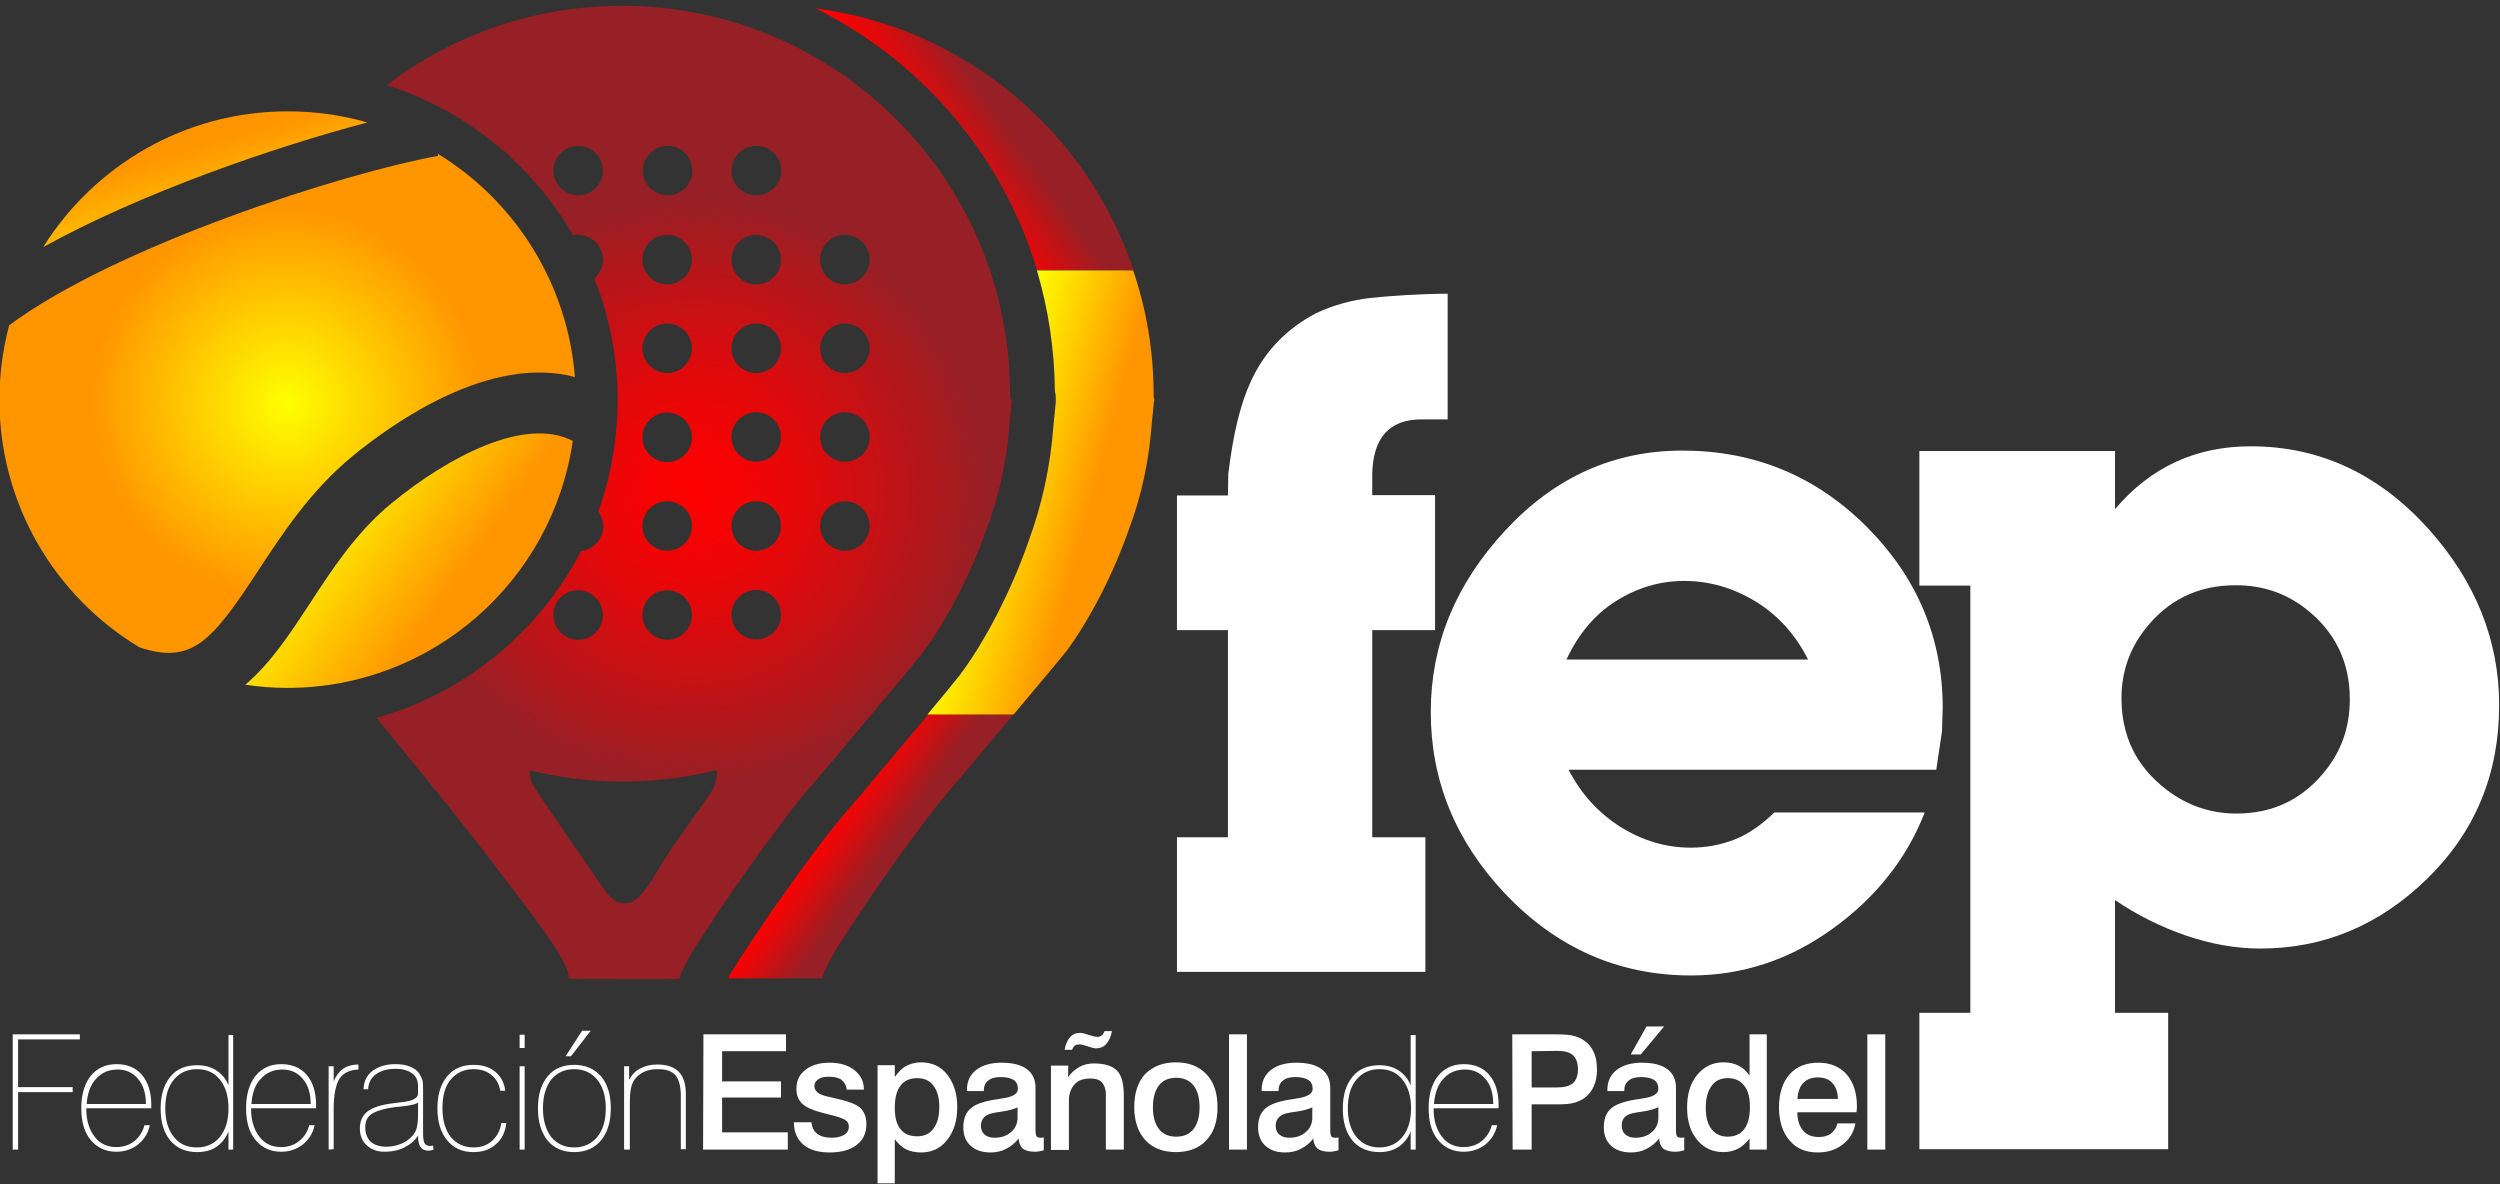
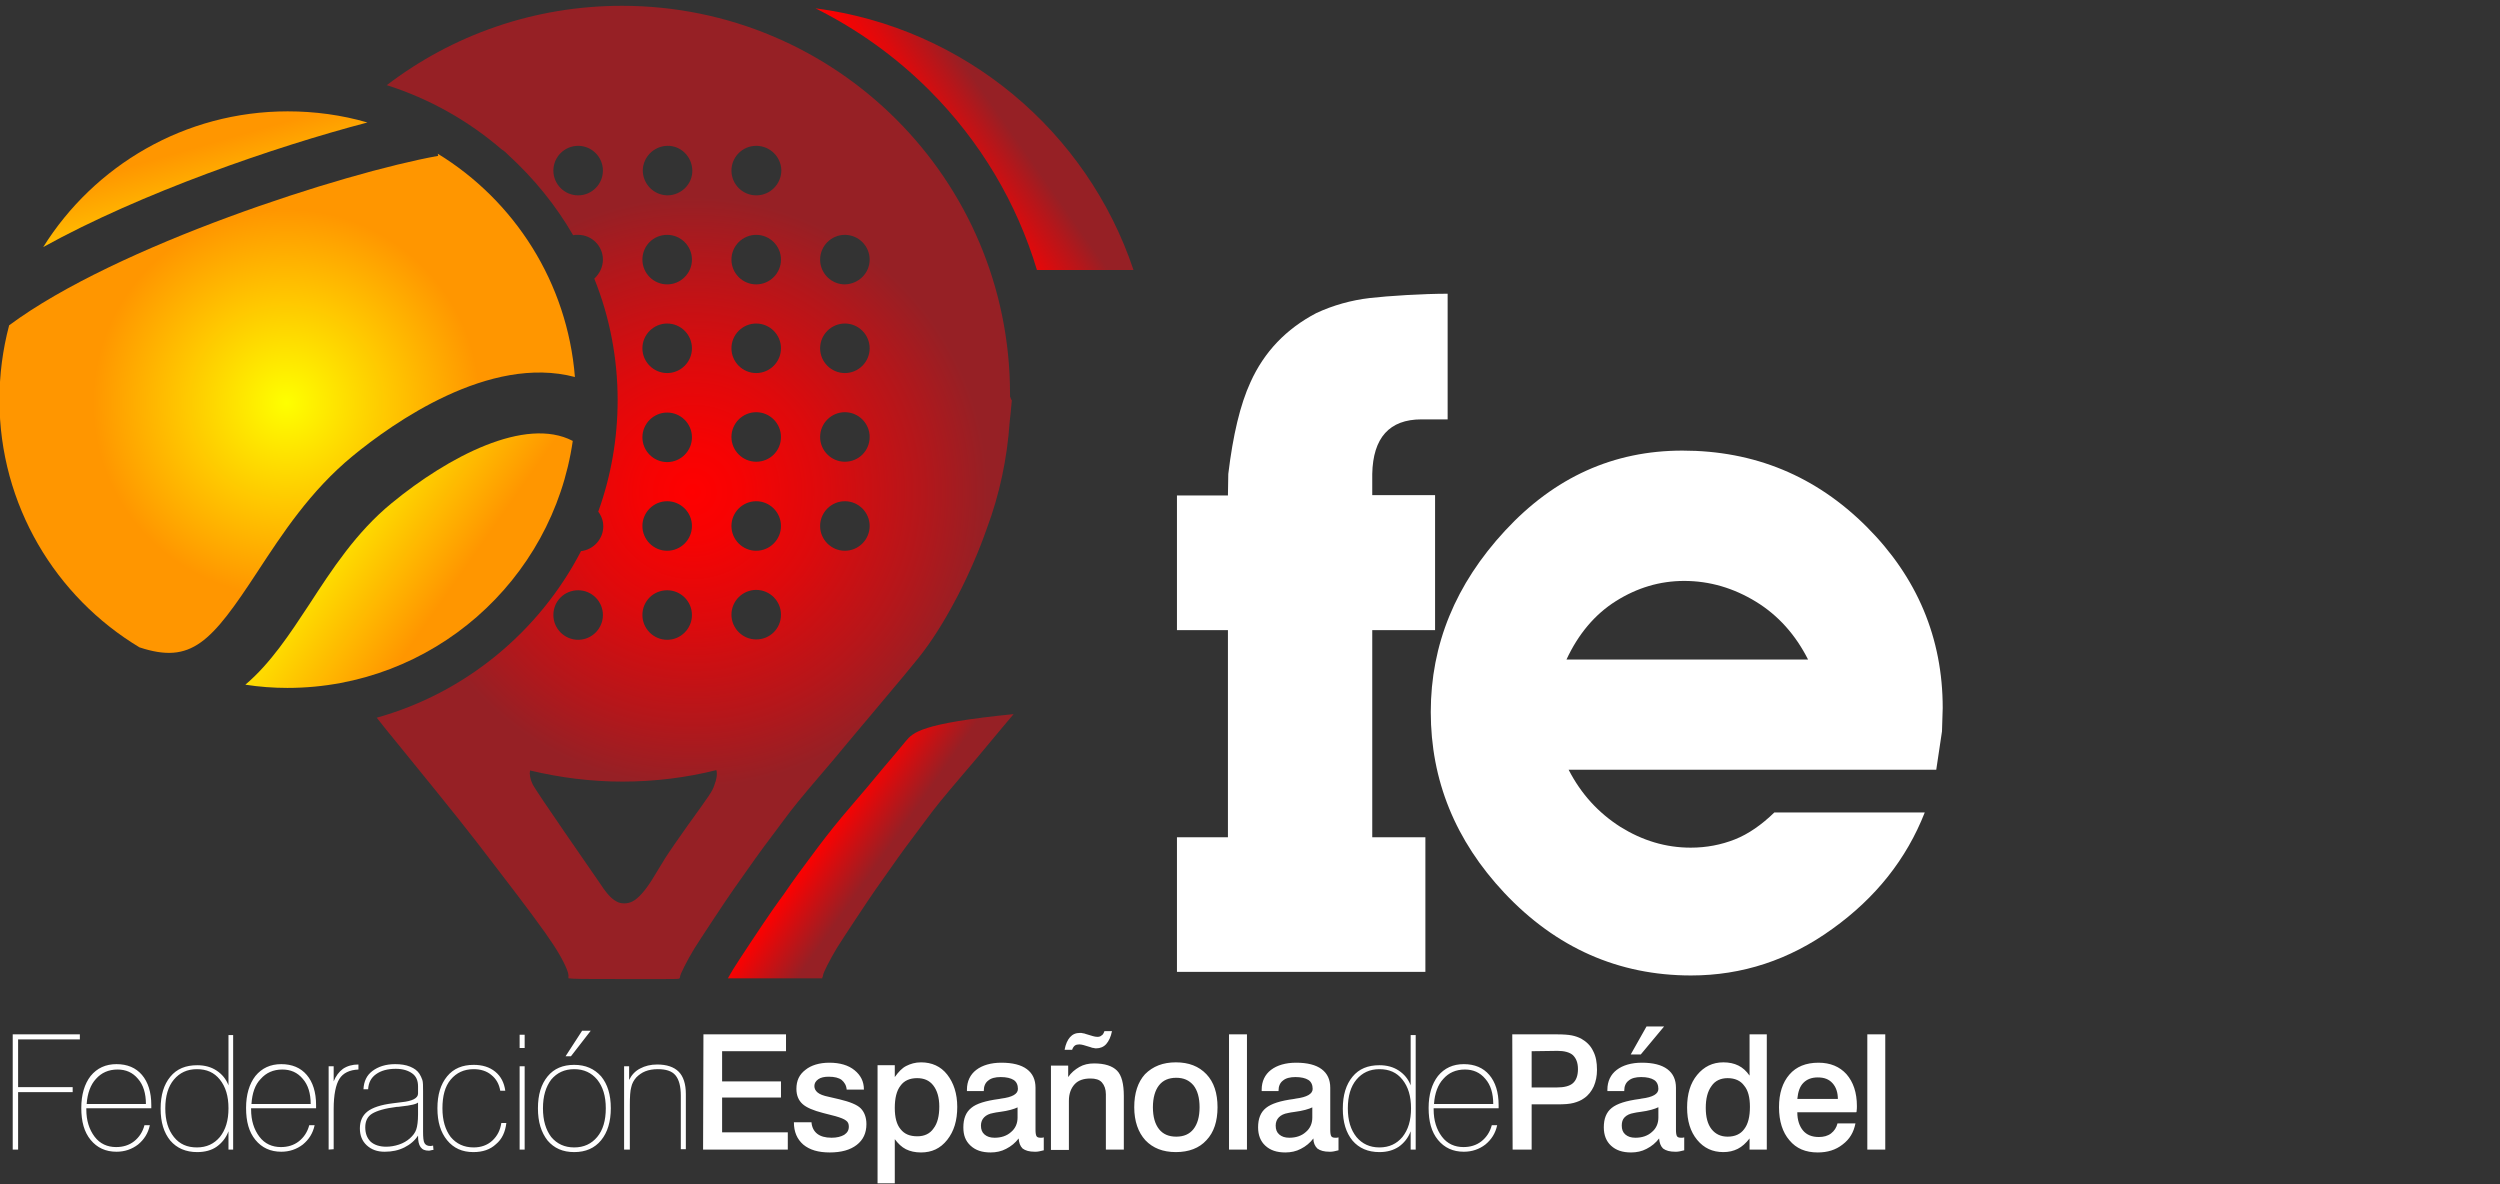
<svg xmlns="http://www.w3.org/2000/svg" id="Capa_1" x="0px" y="0px" width="500px" height="236.8px" viewBox="0 0 500 236.8" style="enable-background:new 0 0 500 236.8;" xml:space="preserve">
  <rect x="0" y="0" width="500" height="236.8" fill="#333333" stroke="none" />
  <style type="text/css"> .st0{fill:url(#SVGID_1_);} .st1{fill:url(#SVGID_2_);} .st2{fill:url(#SVGID_3_);} .st3{fill:#FFFFFF;} .st4{fill:url(#SVGID_4_);} .st5{fill:url(#SVGID_5_);} .st6{fill:url(#SVGID_6_);} .st7{fill:url(#SVGID_7_);} </style>
  <g transform="translate(-63.44 -89.163) scale(.718)">
    <linearGradient id="SVGID_1_" gradientUnits="userSpaceOnUse" x1="921.908" y1="-438.359" x2="941.328" y2="-451.958" gradientTransform="matrix(0.718 0 0 -0.718 -341.452 38.058)">
      <stop offset="0" style="stop-color:#FF0000" />
      <stop offset="1" style="stop-color:#962025" />
    </linearGradient>
-     <path class="st0" d="M340.6,330.7c-1.2,1.5-4,4.8-6.3,7.5c-4.1,4.9-4.7,5.7-8,9.5c-5.5,6.4-6.9,8.3-9.9,12.2 c-4.8,6.4-6.5,8.7-9.8,13.5l-1.1,1.5c-1.3,1.8-2.4,3.4-2.6,3.7c-1.7,2.4-9.4,14-10.4,15.7c-0.5,0.8-0.9,1.6-1.4,2.4h26.3 c0-0.1,0-0.1,0-0.2c0-0.1,0.2-0.3,0.2-0.6c0-0.6,1.8-4.2,3.9-7.7c1.3-2.1,9.2-14.1,11-16.6c0.3-0.4,1.9-2.7,3.6-5.1 c3.5-5,5.2-7.3,10.1-13.8c3.1-4.2,4.7-6.1,10.3-12.7c3.3-3.8,3.9-4.6,8-9.5c2.1-2.6,4.9-5.8,6.2-7.4h-23.7 C344.8,325.7,342.7,328.2,340.6,330.7L340.6,330.7z" />
+     <path class="st0" d="M340.6,330.7c-1.2,1.5-4,4.8-6.3,7.5c-4.1,4.9-4.7,5.7-8,9.5c-5.5,6.4-6.9,8.3-9.9,12.2 c-4.8,6.4-6.5,8.7-9.8,13.5l-1.1,1.5c-1.3,1.8-2.4,3.4-2.6,3.7c-1.7,2.4-9.4,14-10.4,15.7c-0.5,0.8-0.9,1.6-1.4,2.4h26.3 c0-0.1,0-0.1,0-0.2c0-0.1,0.2-0.3,0.2-0.6c0-0.6,1.8-4.2,3.9-7.7c1.3-2.1,9.2-14.1,11-16.6c0.3-0.4,1.9-2.7,3.6-5.1 c3.5-5,5.2-7.3,10.1-13.8c3.1-4.2,4.7-6.1,10.3-12.7c3.3-3.8,3.9-4.6,8-9.5c2.1-2.6,4.9-5.8,6.2-7.4C344.8,325.7,342.7,328.2,340.6,330.7L340.6,330.7z" />
    <linearGradient id="SVGID_2_" gradientUnits="userSpaceOnUse" x1="978.808" y1="-305.63" x2="1021.3" y2="-317.016" gradientTransform="matrix(0.718 0 0 -0.718 -341.452 38.058)">
      <stop offset="0" style="stop-color:#FEFF00" />
      <stop offset="1" style="stop-color:#FF9600" />
    </linearGradient>
-     <path class="st1" d="M409.7,234.8c0-0.2,0-0.5,0-0.7c0-12.1-2-23.7-5.7-34.6h-26.8c3.2,10.9,4.9,22.2,5,33.6 c0.3,1.2,0.3,2.4,0.2,3.6c-0.2,2-0.4,4-0.6,6c-0.8,11.2-3.2,22.2-7.1,32.7c-4.6,13.2-12.1,27.8-19.2,37.1c-1,1.3-4.7,5.8-8.8,10.7 h24c6-7.1,13.4-16,14.6-17.5c6.4-8.5,13.3-21.9,17.5-34c3.6-9.6,5.7-19.6,6.4-29.8c0.2-1.8,0.4-3.7,0.6-6 C410,235.6,409.9,235.3,409.7,234.8L409.7,234.8z" />
    <linearGradient id="SVGID_3_" gradientUnits="userSpaceOnUse" x1="958.755" y1="-186.175" x2="987.581" y2="-165.99" gradientTransform="matrix(0.718 0 0 -0.718 -341.452 38.058)">
      <stop offset="0" style="stop-color:#FF0000" />
      <stop offset="0.163" style="stop-color:#F60303" />
      <stop offset="0.429" style="stop-color:#DE0A0C" />
      <stop offset="0.762" style="stop-color:#B6161A" />
      <stop offset="1" style="stop-color:#962025" />
    </linearGradient>
    <path class="st2" d="M347.2,149.3c14.2,14.2,24.4,31.4,30,50.1h26.9c-12.9-38.6-47-67.5-88.6-72.9 C327.1,132.3,337.8,139.9,347.2,149.3z" />
    <path class="st3" d="M488.1,299.7h-17.5v57.7h14.8v37.5h-69.2v-37.5h14.2v-57.7h-14.2v-37.5h14.2c0-0.2,0.1-5.7,0.1-6 c1.3-10.8,3.3-19.3,6.2-25.6c3.8-8.4,9.9-14.8,18.3-19.2c4.7-2.2,9.8-3.6,14.9-4.2c5.2-0.6,14.8-1.2,21.7-1.2v35c0,0-4.9,0-5.4,0 h-1.9c-8.9,0-13.5,5.1-13.7,15.2v5.9h17.5L488.1,299.7L488.1,299.7z" />
    <path class="st3" d="M629.3,327.9l-1.6,10.7H525.3c3.5,6.8,8.3,12,14.4,15.9c6.1,3.8,12.6,5.8,19.6,5.8c4.4,0,8.5-0.8,12.3-2.3 c3.8-1.5,7.5-4.1,11-7.5h41.9c-5.1,13-13.7,23.8-25.7,32.4c-12,8.7-25.2,13-39.4,13c-20.2,0-37.6-7.7-52-23 c-13.7-14.6-20.5-31.4-20.5-50.4c0-18.8,6.9-35.6,20.7-50.5c13.8-14.9,30.2-22.3,49.4-22.3c20.1,0,37.2,7.1,51.3,21.2 c14.1,14.1,21.2,31,21.2,50.5L629.3,327.9L629.3,327.9z M592,307.9c-3.5-6.9-8.3-12.3-14.5-16.1c-6.2-3.8-12.9-5.8-20-5.8 c-6.8,0-13.1,1.9-19,5.6c-5.9,3.7-10.5,9.2-13.8,16.3L592,307.9L592,307.9z" />
-     <path class="st3" d="M784.5,320.6c0,19.2-6.7,35.3-20,48.3c-13.3,13-28.8,19.5-46.5,19.5c-6.8,0-13.6-1.2-20.7-3.6 c-7-2.4-13.6-5.7-19.8-9.9v31.4h14.8v38H623v-38h14.2v-119H623v-37.5h54.5V266c9.9-11.7,22.5-17.5,37.8-17.5 c19.2,0,35.7,7.7,49.5,23C777.9,286.1,784.5,302.5,784.5,320.6z M736.6,338.2c4.2-5.5,6.3-11.9,6.3-19.2c0-10.6-4.2-19.1-12.6-25.5 c-5.5-4.2-11.9-6.3-19.2-6.3c-10.6,0-19.1,4.2-25.5,12.6c-4.2,5.5-6.3,11.8-6.3,18.9c0,10.6,4.2,19.1,12.6,25.5 c5.8,4.4,12.3,6.6,19.4,6.6C721.8,350.8,730.2,346.6,736.6,338.2L736.6,338.2z" />
    <radialGradient id="SVGID_4_" cx="867.347" cy="-310.816" r="114.403" gradientTransform="matrix(0.718 0 0 -0.718 -341.452 38.058)" gradientUnits="userSpaceOnUse">
      <stop offset="0" style="stop-color:#FF0000" />
      <stop offset="0.163" style="stop-color:#F60303" />
      <stop offset="0.429" style="stop-color:#DE0A0C" />
      <stop offset="0.762" style="stop-color:#B6161A" />
      <stop offset="1" style="stop-color:#962025" />
    </radialGradient>
    <path class="st4" d="M369.7,234.6c0-0.2,0-0.5,0-0.7c0-59.7-48.4-108.1-108.1-108.1c-24.6,0-47.3,8.2-65.5,22.1 c11.9,3.8,22.7,9.9,32,17.9c0.7,0.4,1.3,1,1.9,1.6c7.1,6.5,13.2,14,18,22.3c0.4-0.1,0.9-0.1,1.4-0.1c3.8,0,6.9,3.1,6.9,6.9 c0,2-0.9,3.9-2.4,5.3c4.3,10.7,6.5,22.2,6.5,33.8c0,10.6-1.8,21.1-5.4,31.1c0.9,1.2,1.4,2.6,1.4,4.1c0,3.5-2.7,6.5-6.2,6.9 c-11.6,22.4-32.2,39.5-56.9,46.4c1.7,2.2,3.5,4.4,5.3,6.6c17.9,22,19.4,23.9,28.5,35.8c7.7,10,13.1,17.3,15.1,20.4 c2.5,3.7,4.4,7.5,4.5,8.9l0,0.9l1.4,0.1c1.2,0.1,8.5,0.1,16.5,0.1c1.5,0,5,0,7.7,0c2.7,0,5,0,5.2-0.1c0.1,0,0.3-0.3,0.3-0.6 c0-0.6,1.8-4.2,3.9-7.7c1.3-2.1,9.2-14.1,11-16.6c0.3-0.4,1.9-2.7,3.6-5.1c3.5-5,5.2-7.3,10.1-13.8c3.1-4.2,4.7-6.1,10.3-12.7 c3.3-3.8,3.9-4.6,8-9.5c2.2-2.7,5.1-6,6.3-7.5c6.1-7.2,13.6-16.2,14.7-17.8c6.4-8.5,13.3-21.9,17.5-34c3.6-9.6,5.7-19.6,6.4-29.8 c0.2-1.8,0.4-3.7,0.6-6C370,235.5,369.9,235.1,369.7,234.6L369.7,234.6z M249.4,178.6c-3.8,0-6.9-3.1-6.9-6.9 c0-3.8,3.1-6.9,6.9-6.9c3.8,0,6.9,3.1,6.9,6.9C256.3,175.5,253.2,178.6,249.4,178.6z M274.2,164.8c3.8-0.1,6.9,3,7,6.8 c0.1,3.8-3,6.9-6.8,7c-0.1,0-0.2,0-0.2,0c-3.8-0.1-6.8-3.2-6.8-7C267.5,167.9,270.5,164.9,274.2,164.8z M274.2,189.6 c3.8,0,6.9,3.1,6.9,6.9c0,3.8-3.1,6.9-6.9,6.9c0,0,0,0,0,0c-3.8,0-6.9-3.1-6.9-6.9c0,0,0,0,0,0 C267.3,192.6,270.4,189.6,274.2,189.6z M274.2,214.3c3.8,0,6.9,3.1,6.9,6.9s-3.1,6.9-6.9,6.9c0,0,0,0,0,0c-3.8,0-6.9-3.1-6.9-6.9 C267.3,217.4,270.4,214.3,274.2,214.3L274.2,214.3z M274.2,239.1c3.8,0,6.9,3.1,6.9,6.9c0,0,0,0,0,0c0,3.8-3.1,6.9-6.9,6.9 c0,0,0,0,0,0c-3.8,0-6.9-3.1-6.9-6.9S270.4,239.1,274.2,239.1z M274.2,263.8c3.8,0,6.9,3.1,6.9,6.9c0,0,0,0,0,0 c0,3.8-3.1,6.9-6.9,6.9c0,0,0,0,0,0c-3.8,0-6.9-3.1-6.9-6.9c0,0,0,0,0,0C267.3,266.9,270.4,263.8,274.2,263.8 C274.2,263.8,274.2,263.8,274.2,263.8z M274.2,288.6c3.8,0,6.9,3.1,6.9,6.9c0,0,0,0,0,0c0,3.8-3.1,6.9-6.9,6.9c0,0,0,0,0,0 c-3.8,0-6.9-3.1-6.9-6.9C267.3,291.6,270.4,288.6,274.2,288.6L274.2,288.6z M249.4,288.6c3.8,0,6.9,3.1,6.9,6.9c0,0,0,0,0,0 c0,3.8-3.1,6.9-6.9,6.9c0,0,0,0,0,0c-3.8,0-6.9-3.1-6.9-6.9C242.5,291.6,245.6,288.6,249.4,288.6L249.4,288.6z M287.3,343 c-0.6,1.7-1.1,2.4-7.3,11c-2.5,3.5-5.4,7.7-6.4,9.3c-1,1.6-2.6,4.3-3.6,5.9c-2,3.2-3.9,5.3-5.5,6.1c-1.4,0.7-3.2,0.7-4.4,0 c-1.6-0.9-2.7-2.1-5.2-5.9c-1.4-2.1-17.2-24.7-18.2-26.8c-0.7-1.5-0.9-2.8-0.7-3.8c8.4,2,17,3.1,25.7,3.1c9,0,17.8-1.1,26.2-3.2 C288.2,339.8,288,341.2,287.3,343L287.3,343z M299,302.3c-3.8,0-6.9-3.1-6.9-6.9c0-3.8,3.1-6.9,6.9-6.9c3.8,0,6.9,3.1,6.9,6.9 c0,0,0,0,0,0C305.9,299.3,302.8,302.3,299,302.3C299,302.3,299,302.3,299,302.3L299,302.3z M299,277.6c-3.8,0-6.9-3.1-6.9-6.9 c0-3.8,3.1-6.9,6.9-6.9c3.8,0,6.9,3.1,6.9,6.9c0,0,0,0,0,0C305.9,274.5,302.8,277.6,299,277.6C299,277.6,299,277.6,299,277.6 L299,277.6z M299,252.8c-3.8,0-6.9-3.1-6.9-6.9c0-3.8,3.1-6.9,6.9-6.9c0,0,0,0,0,0c3.8,0,6.9,3.1,6.9,6.9c0,0,0,0,0,0 C305.9,249.8,302.8,252.8,299,252.8C299,252.8,299,252.8,299,252.8L299,252.8z M299,228.1c-3.8,0-6.9-3.1-6.9-6.9 c0-3.8,3.1-6.9,6.9-6.9c3.8,0,6.9,3.1,6.9,6.9C305.9,225,302.8,228.1,299,228.1C299,228.1,299,228.1,299,228.1L299,228.1z M299,203.4c-3.8,0-6.9-3.1-6.9-6.9c0,0,0,0,0,0c0-3.8,3.1-6.9,6.9-6.9c3.8,0,6.9,3.1,6.9,6.9l0,0 C305.9,200.3,302.8,203.4,299,203.4C299,203.4,299,203.4,299,203.4L299,203.4z M299,178.6c-3.8,0-6.9-3.1-6.9-6.9 c0-3.8,3.1-6.9,6.9-6.9c3.8,0,6.9,3,7,6.8c0,3.8-3,6.9-6.8,7C299.1,178.6,299,178.6,299,178.6L299,178.6z M323.7,277.6 c-3.8,0-6.9-3.1-6.9-6.9c0,0,0,0,0,0c0-3.8,3.1-6.9,6.9-6.9c0,0,0,0,0,0c3.8,0,6.9,3.1,6.9,6.9c0,0,0,0,0,0 C330.6,274.5,327.5,277.6,323.7,277.6C323.7,277.6,323.7,277.6,323.7,277.6z M323.7,252.8c-3.8,0-6.9-3.1-6.9-6.9c0,0,0,0,0,0 c0-3.8,3.1-6.9,6.9-6.9c0,0,0,0,0,0c3.8,0,6.9,3.1,6.9,6.9c0,0,0,0,0,0C330.6,249.8,327.5,252.8,323.7,252.8 C323.7,252.8,323.7,252.8,323.7,252.8z M323.7,228.1c-3.8,0-6.9-3.1-6.9-6.9c0-3.8,3.1-6.9,6.9-6.9c3.8,0,6.9,3.1,6.9,6.9 C330.6,225,327.5,228.1,323.7,228.1C323.7,228.1,323.7,228.1,323.7,228.1z M323.7,203.4c-3.8,0-6.9-3.1-6.9-6.9c0,0,0,0,0,0 c0-3.8,3.1-6.9,6.9-6.9c3.8,0,6.9,3.1,6.9,6.9C330.6,200.3,327.5,203.3,323.7,203.4C323.7,203.4,323.7,203.4,323.7,203.4z" />
    <radialGradient id="SVGID_5_" cx="709.727" cy="-276.199" r="75.022" gradientTransform="matrix(0.718 0 0 -0.718 -341.452 38.058)" gradientUnits="userSpaceOnUse">
      <stop offset="0" style="stop-color:#FEFF00" />
      <stop offset="1" style="stop-color:#FF9600" />
    </radialGradient>
    <path class="st5" d="M160.1,283.4c6.9-10.5,14.6-22.4,26.5-32.2c11.2-9.2,38.1-28.3,61.9-22c-2.1-26.3-16.8-49.1-38.2-62.2l0.1,0.6 c-26.2,4.7-89.6,25-119.5,47.2c-1.8,6.8-2.7,13.8-2.7,20.8c0,29.3,15.7,54.9,39,68.9C141.7,309.3,147.2,303.1,160.1,283.4z" />
    <linearGradient id="SVGID_6_" gradientUnits="userSpaceOnUse" x1="679.562" y1="-197.204" x2="673.863" y2="-177.329" gradientTransform="matrix(0.718 0 0 -0.718 -341.452 38.058)">
      <stop offset="0" style="stop-color:#FFBA00" />
      <stop offset="1" style="stop-color:#FF9600" />
    </linearGradient>
    <path class="st6" d="M190.7,158.3c-7.2-2.1-14.7-3.1-22.2-3.1c-28.7,0-53.9,15.1-68.1,37.8C127.7,177.9,164.8,165.1,190.7,158.3z" />
    <linearGradient id="SVGID_7_" gradientUnits="userSpaceOnUse" x1="736.658" y1="-323.861" x2="772.987" y2="-349.299" gradientTransform="matrix(0.718 0 0 -0.718 -341.452 38.058)">
      <stop offset="0" style="stop-color:#FEDF00" />
      <stop offset="1" style="stop-color:#FF9600" />
    </linearGradient>
    <path class="st7" d="M197.5,264.3c-9.9,8.1-16.6,18.4-23.1,28.4c-5.2,7.9-10.7,16.3-17.7,22.2c3.8,0.6,7.8,0.9,11.7,0.9 c40.4,0,73.9-29.9,79.5-68.8C234.7,240.1,213.2,251.4,197.5,264.3z" />
    <path class="st3" d="M91.9,444.4v-32.1h18.7v1.4H93.4V427h15.2v1.4H93.4v16L91.9,444.4L91.9,444.4z M130.1,437.6 c-0.5,2.3-1.6,4-3.3,5.4c-1.7,1.3-3.7,2-6,2c-3,0-5.4-1.1-7.2-3.3c-1.8-2.2-2.6-5.1-2.6-8.9c0-3.7,0.9-6.7,2.6-8.9 c1.8-2.2,4.2-3.3,7.2-3.3c3,0,5.4,1,7.1,3c1.7,2,2.6,4.8,2.6,8.4v0.9h-18.1v0.3c0,3.1,0.8,5.6,2.3,7.6s3.6,2.9,6,2.9 c1.9,0,3.6-0.5,5-1.6c1.4-1.1,2.4-2.6,2.9-4.5L130.1,437.6L130.1,437.6z M112.5,431.7H129c0-2.9-0.7-5.3-2.2-7 c-1.5-1.8-3.4-2.6-5.7-2.6c-2.5,0-4.5,0.9-6,2.6C113.6,426.3,112.7,428.7,112.5,431.7L112.5,431.7z M153.3,412.4v32H152v-5.1 c-0.7,1.9-1.9,3.3-3.3,4.3s-3.3,1.5-5.4,1.5c-3.2,0-5.7-1.1-7.5-3.2c-1.8-2.2-2.7-5.1-2.7-8.9s0.9-6.7,2.7-8.9 c1.8-2.2,4.3-3.2,7.5-3.2c2.1,0,3.9,0.5,5.4,1.5s2.6,2.3,3.3,4.1v-14H153.3L153.3,412.4z M152,432.9c0-3.4-0.8-6-2.4-8 s-3.7-2.9-6.4-2.9s-4.8,1-6.4,2.9c-1.6,1.9-2.4,4.6-2.4,8c0,3.4,0.8,6,2.4,8s3.7,2.9,6.4,2.9s4.8-1,6.4-2.9 C151.2,438.9,152,436.3,152,432.9z M176,437.6c-0.5,2.3-1.6,4-3.3,5.4c-1.7,1.3-3.7,2-6,2c-3,0-5.4-1.1-7.2-3.3 c-1.8-2.2-2.6-5.1-2.6-8.9c0-3.7,0.9-6.7,2.6-8.9c1.8-2.2,4.2-3.3,7.2-3.3c3,0,5.4,1,7.1,3c1.7,2,2.6,4.8,2.6,8.4v0.9h-18.1v0.3 c0,3.1,0.8,5.6,2.3,7.6s3.6,2.9,6,2.9c1.9,0,3.6-0.5,5-1.6c1.4-1.1,2.4-2.6,2.9-4.5L176,437.6L176,437.6z M158.4,431.7h16.5 c0-2.9-0.7-5.3-2.2-7c-1.5-1.8-3.4-2.6-5.7-2.6c-2.5,0-4.5,0.9-6,2.6C159.4,426.3,158.6,428.7,158.4,431.7L158.4,431.7z M179.9,444.4v-23.2h1.4v4.2c0.6-1.5,1.5-2.7,2.6-3.5c1.2-0.8,2.6-1.2,4.3-1.2v1.4c-2.5,0.1-4.3,1-5.3,2.6s-1.6,4.4-1.6,8.4v11.2 L179.9,444.4L179.9,444.4z M209.1,444.5c-0.2,0-0.4,0-0.7,0.1s-0.5,0.1-0.6,0.1c-1.1,0-1.8-0.3-2.3-1s-0.7-1.7-0.7-3.2 c-0.9,1.4-2.2,2.5-3.8,3.3c-1.6,0.8-3.4,1.2-5.5,1.2c-2.1,0-3.7-0.6-5-1.8c-1.3-1.2-1.9-2.8-1.9-4.7c0-2,0.7-3.6,2.1-4.7 c1.4-1.1,3.8-1.9,7.1-2.3c0.8-0.1,1.6-0.2,2.4-0.3c3-0.3,4.6-1.1,4.6-2.4v-2c0-1.6-0.5-2.8-1.6-3.6c-1.1-0.8-2.6-1.3-4.6-1.3 c-2.3,0-4.1,0.5-5.5,1.5s-2.1,2.4-2.2,4.2h-1.3c0.1-2.2,0.9-3.9,2.5-5.1s3.7-1.9,6.3-1.9c1.6,0,3,0.2,4.2,0.7c1.2,0.5,2,1.1,2.6,2 c0.3,0.5,0.6,1.1,0.8,1.7c0.2,0.6,0.2,1.7,0.2,3.1v11.3c0,1.6,0.1,2.7,0.4,3.2s0.8,0.8,1.6,0.8c0.1,0,0.4,0,0.7-0.1 c0,0,0.1,0,0.1,0L209.1,444.5L209.1,444.5z M204.9,431.2c-0.4,0.5-2,0.9-4.9,1.2c-0.5,0.1-0.8,0.1-1.1,0.1 c-3.3,0.4-5.6,1.1-6.9,1.9s-1.9,2.1-1.9,3.8c0,1.7,0.5,3,1.5,4c1,0.9,2.5,1.4,4.3,1.4c1.2,0,2.4-0.2,3.6-0.6c1.2-0.4,2.2-1,3-1.7 c0.9-0.8,1.5-1.6,1.8-2.5c0.3-0.9,0.5-2.3,0.5-4.2V431.2z M229.4,437c-0.3,2.5-1.2,4.5-2.9,5.9c-1.6,1.5-3.7,2.2-6.3,2.2 c-3.1,0-5.5-1.1-7.3-3.3c-1.8-2.2-2.7-5.1-2.7-8.9c0-3.8,0.9-6.7,2.7-8.9c1.8-2.2,4.3-3.2,7.4-3.2c2.4,0,4.4,0.6,6,1.9 c1.6,1.3,2.5,3.1,2.8,5.3h-1.4c-0.3-1.8-1.1-3.3-2.5-4.4c-1.3-1.1-3-1.6-4.9-1.6c-2.7,0-4.8,1-6.4,2.9c-1.6,1.9-2.3,4.6-2.3,8 c0,3.4,0.8,6,2.3,8c1.6,1.9,3.7,2.9,6.4,2.9c2,0,3.8-0.6,5.2-1.9s2.2-2.9,2.5-4.9L229.4,437L229.4,437z M233.1,416.1v-3.7h1.4v3.7 H233.1z M233.1,444.4v-23.2h1.4v23.2H233.1z M238.2,432.9c0-3.8,0.9-6.7,2.7-8.9c1.8-2.2,4.3-3.2,7.4-3.2c3.2,0,5.6,1.1,7.5,3.2 c1.8,2.2,2.7,5.1,2.7,8.9c0,3.7-0.9,6.7-2.7,8.9c-1.8,2.2-4.3,3.3-7.5,3.3s-5.6-1.1-7.4-3.2C239.1,439.6,238.2,436.7,238.2,432.9z M239.6,432.9c0,3.4,0.8,6,2.3,8c1.6,1.9,3.7,2.9,6.4,2.9s4.8-1,6.4-2.9c1.6-1.9,2.4-4.6,2.4-8c0-3.4-0.8-6-2.4-8 c-1.6-1.9-3.7-2.9-6.4-2.9s-4.8,1-6.4,2.9C240.4,426.9,239.6,429.5,239.6,432.9L239.6,432.9z M245.9,418.4l4.6-7.1h2.4l-5.5,7.1 H245.9z M262.2,444.4v-23.2h1.4v3.8c0.7-1.4,1.7-2.5,3.1-3.2c1.3-0.7,2.9-1.1,4.7-1.1c2.7,0,4.7,0.7,6,2s2,3.4,2,6.2v15.4h-1.4 v-14.9c0-2.6-0.5-4.5-1.5-5.7c-1-1.2-2.7-1.7-4.9-1.7c-1.3,0-2.5,0.2-3.5,0.6s-1.8,1-2.5,1.7c-0.7,0.8-1.2,1.7-1.4,2.7 c-0.3,1-0.4,2.7-0.4,5v12.4L262.2,444.4L262.2,444.4z M284.3,412.3h23v4.7h-17.8v8.4h16.4v4.5h-16.4v9.7h18.3v4.8h-23.6 L284.3,412.3L284.3,412.3z M329,427.7h-4.8c-0.1-1.2-0.6-2-1.4-2.7c-0.8-0.6-2-0.9-3.6-0.9c-1.2,0-2.2,0.2-2.9,0.7 s-1.1,1.1-1.1,1.9c0,0.7,0.3,1.3,0.9,1.8c0.6,0.5,1.6,0.9,3.1,1.2l3,0.7c2.9,0.7,4.9,1.5,5.9,2.5s1.6,2.5,1.6,4.4 c0,2.5-0.9,4.4-2.7,5.8c-1.8,1.4-4.3,2.1-7.5,2.1c-3.2,0-5.6-0.7-7.4-2.2c-1.7-1.5-2.6-3.5-2.6-6.2h4.9c0.1,1.4,0.7,2.5,1.6,3.2 c0.9,0.7,2.2,1.1,4,1.1c1.5,0,2.6-0.3,3.5-0.8c0.9-0.6,1.3-1.3,1.3-2.3c0-0.7-0.2-1.3-0.8-1.7c-0.5-0.4-1.5-0.8-2.9-1.2l-3.5-0.9 c-2.7-0.7-4.6-1.5-5.7-2.5c-1.1-1-1.7-2.4-1.7-4.2c0-2.3,0.8-4,2.5-5.3c1.6-1.3,3.9-2,6.7-2c2.9,0,5.3,0.7,7,2.1 S329,425.4,329,427.7L329,427.7z M337.6,441.5v12.3h-4.8v-32.9h4.8v3.3c1-1.4,2-2.5,3.2-3.1c1.2-0.6,2.5-1,4.1-1 c3,0,5.5,1.1,7.3,3.4s2.8,5.3,2.8,9c0,3.8-0.9,6.8-2.8,9.2s-4.3,3.5-7.3,3.5c-1.6,0-3-0.3-4.2-0.9S338.5,442.7,337.6,441.5 L337.6,441.5z M343.8,424.5c-2,0-3.6,0.7-4.6,2.1c-1.1,1.4-1.6,3.5-1.6,6.2c0,2.6,0.5,4.6,1.6,5.9c1.1,1.4,2.6,2,4.7,2 c1.9,0,3.5-0.7,4.5-2.2c1.1-1.4,1.6-3.5,1.6-6.1c0-2.5-0.6-4.5-1.7-5.9S345.7,424.5,343.8,424.5L343.8,424.5z M372.1,441.3 c-0.9,1.2-2.1,2.2-3.5,2.9c-1.3,0.7-2.8,1-4.3,1c-2.4,0-4.2-0.6-5.6-1.9s-2-2.9-2-5.1c0-2.4,0.7-4.2,2.2-5.4c1.4-1.2,4-2,7.8-2.5 l0.5-0.1c3.2-0.4,4.7-1.3,4.7-2.7c0-1.1-0.4-2-1.2-2.5s-2-0.8-3.6-0.8c-1.5,0-2.7,0.3-3.5,1c-0.8,0.6-1.2,1.6-1.2,2.7v0.2h-4.7 v-0.4c0-2.3,0.9-4.2,2.6-5.5s4.1-2,7-2c3.1,0,5.5,0.6,7.1,1.8s2.4,2.9,2.4,5.2v11.7c0,0.9,0.1,1.5,0.3,1.8c0.2,0.3,0.6,0.4,1.1,0.4 c0.1,0,0.2,0,0.3,0c0.1,0,0.3,0,0.6-0.1v3.6c-0.5,0.1-0.9,0.2-1.3,0.3c-0.4,0.1-0.8,0.1-1.2,0.1c-1.5,0-2.6-0.3-3.4-0.9 C372.5,443.4,372.2,442.5,372.1,441.3L372.1,441.3z M371.9,432.6c-1,0.5-2.7,1-5,1.3c-0.8,0.1-1.4,0.2-1.8,0.3 c-1.2,0.2-2,0.6-2.6,1.2c-0.6,0.6-0.9,1.4-0.9,2.3c0,1.1,0.3,1.9,1,2.5s1.6,0.9,2.8,0.9c1.8,0,3.4-0.5,4.6-1.6c1.2-1,1.8-2.4,1.8-4 V432.6z M401.4,429.5v14.9h-5V429c0-1.4-0.4-2.5-1.1-3.3c-0.7-0.8-1.8-1.1-3.2-1.1c-1.9,0-3.4,0.5-4.4,1.6s-1.6,2.6-1.6,4.6v13.7 h-5v-23.5h4.8v3.2c0.8-1.2,1.9-2.1,3.1-2.8s2.6-1,4.1-1c3,0,5.1,0.7,6.4,2C400.8,423.7,401.4,426.1,401.4,429.5L401.4,429.5z M396,411.4h2.1c-0.3,1.6-0.9,2.8-1.6,3.6c-0.7,0.8-1.7,1.2-2.8,1.2c-0.2,0-0.4,0-0.7-0.1c-0.3,0-0.6-0.1-0.8-0.2l-2-0.6 c-0.4-0.1-0.8-0.2-1.2-0.2c-0.5,0-0.9,0.1-1.2,0.3c-0.3,0.2-0.6,0.6-0.8,1.2h-2.1c0.3-1.6,0.8-2.7,1.5-3.5c0.7-0.8,1.6-1.2,2.8-1.2 c0.3,0,0.5,0,0.8,0.1c0.3,0,0.5,0.1,0.8,0.2l2,0.6c0.4,0.1,0.8,0.2,1.2,0.2c0.5,0,0.9-0.1,1.2-0.4C395.5,412.5,395.8,412,396,411.4 z M415.9,420.1c3.6,0,6.4,1.1,8.5,3.3s3.1,5.3,3.1,9.2s-1,7-3.1,9.2c-2,2.2-4.9,3.3-8.5,3.3c-3.6,0-6.4-1.1-8.5-3.3 c-2-2.2-3.1-5.3-3.1-9.2s1-7,3-9.2C409.5,421.2,412.3,420.1,415.9,420.1L415.9,420.1z M416,424.4c-2.1,0-3.7,0.7-4.8,2.1 c-1.1,1.4-1.7,3.5-1.7,6.1c0,2.7,0.6,4.7,1.7,6.1s2.7,2.1,4.8,2.1c2.1,0,3.7-0.7,4.8-2.1c1.1-1.4,1.7-3.4,1.7-6.1s-0.6-4.7-1.7-6.1 C419.6,425.1,418.1,424.4,416,424.4z M430.7,412.3h5v32.1h-5V412.3z M454.2,441.3c-0.9,1.2-2.1,2.2-3.5,2.9c-1.3,0.7-2.8,1-4.3,1 c-2.4,0-4.2-0.6-5.6-1.9c-1.3-1.2-2-2.9-2-5.1c0-2.4,0.7-4.2,2.2-5.4s4-2,7.8-2.5l0.5-0.1c3.1-0.4,4.7-1.3,4.7-2.7 c0-1.1-0.4-2-1.2-2.5c-0.8-0.5-2-0.8-3.6-0.8c-1.5,0-2.7,0.3-3.5,1c-0.8,0.6-1.2,1.6-1.2,2.7v0.2h-4.7v-0.4c0-2.3,0.9-4.2,2.6-5.5 s4.1-2,7-2c3.1,0,5.5,0.6,7.1,1.8s2.4,2.9,2.4,5.2v11.7c0,0.9,0.1,1.5,0.3,1.8c0.2,0.3,0.6,0.4,1.1,0.4c0.1,0,0.2,0,0.3,0 c0.1,0,0.3,0,0.6-0.1v3.6c-0.5,0.1-0.9,0.2-1.3,0.3c-0.4,0.1-0.8,0.1-1.2,0.1c-1.5,0-2.6-0.3-3.4-0.9 C454.6,443.4,454.2,442.5,454.2,441.3L454.2,441.3z M454,432.6c-1,0.5-2.7,1-5,1.3c-0.8,0.1-1.4,0.2-1.8,0.3 c-1.2,0.2-2,0.6-2.6,1.2c-0.6,0.6-0.9,1.4-0.9,2.3c0,1.1,0.3,1.9,1,2.5s1.6,0.9,2.8,0.9c1.8,0,3.4-0.5,4.6-1.6c1.2-1,1.8-2.4,1.8-4 V432.6z M482.7,412.4v32h-1.4v-5.1c-0.7,1.9-1.9,3.3-3.3,4.3c-1.5,1-3.3,1.5-5.4,1.5c-3.2,0-5.7-1.1-7.5-3.2 c-1.8-2.2-2.7-5.1-2.7-8.9s0.9-6.7,2.7-8.9c1.8-2.2,4.3-3.2,7.5-3.2c2.1,0,3.9,0.5,5.4,1.5c1.5,1,2.6,2.3,3.3,4.1v-14H482.7 L482.7,412.4z M481.4,432.9c0-3.4-0.8-6-2.4-8s-3.7-2.9-6.4-2.9s-4.8,1-6.4,2.9c-1.6,1.9-2.4,4.6-2.4,8c0,3.4,0.8,6,2.4,8 c1.6,1.9,3.7,2.9,6.4,2.9s4.8-1,6.4-2.9C480.6,438.9,481.4,436.3,481.4,432.9z M505.4,437.6c-0.5,2.3-1.6,4-3.3,5.4 c-1.7,1.3-3.7,2-6,2c-3,0-5.4-1.1-7.2-3.3c-1.8-2.2-2.6-5.1-2.6-8.9c0-3.7,0.9-6.7,2.6-8.9c1.8-2.2,4.2-3.3,7.2-3.3 c3,0,5.4,1,7.1,3c1.7,2,2.6,4.8,2.6,8.4v0.9h-18.1v0.3c0,3.1,0.8,5.6,2.3,7.6s3.6,2.9,6,2.9c1.9,0,3.6-0.5,5-1.6 c1.4-1.1,2.4-2.6,2.9-4.5L505.4,437.6L505.4,437.6z M487.8,431.7h16.5c0-2.9-0.7-5.3-2.2-7c-1.5-1.8-3.4-2.6-5.7-2.6 c-2.5,0-4.5,0.9-6,2.6C488.9,426.3,488,428.7,487.8,431.7L487.8,431.7z M509.6,412.3h12.2c2,0,3.4,0.1,4.4,0.3s1.8,0.5,2.6,0.9 c1.4,0.8,2.6,1.9,3.3,3.4c0.8,1.5,1.1,3.2,1.1,5.3c0,1.7-0.3,3.2-0.9,4.6c-0.6,1.3-1.5,2.5-2.7,3.3c-0.8,0.6-1.8,1-2.9,1.3 c-1.1,0.3-2.6,0.4-4.5,0.4H515v12.6h-5.3L509.6,412.3L509.6,412.3z M515,417v10.1h6.9c2.2,0,3.7-0.4,4.6-1.2s1.4-2.1,1.4-3.9 c0-1.8-0.5-3-1.4-3.9c-0.9-0.8-2.4-1.2-4.3-1.2L515,417L515,417z M550.5,441.3c-0.9,1.2-2.1,2.2-3.5,2.9c-1.3,0.7-2.8,1-4.3,1 c-2.4,0-4.2-0.6-5.6-1.9c-1.3-1.2-2-2.9-2-5.1c0-2.4,0.7-4.2,2.2-5.4s4-2,7.8-2.5l0.5-0.1c3.2-0.4,4.7-1.3,4.7-2.7 c0-1.1-0.4-2-1.2-2.5c-0.8-0.5-2-0.8-3.6-0.8c-1.5,0-2.7,0.3-3.5,1c-0.8,0.6-1.2,1.6-1.2,2.7v0.2h-4.7v-0.4c0-2.3,0.9-4.2,2.6-5.5 s4.1-2,7-2c3.1,0,5.5,0.6,7.1,1.8s2.4,2.9,2.4,5.2v11.7c0,0.9,0.1,1.5,0.3,1.8s0.6,0.4,1.1,0.4c0.1,0,0.2,0,0.3,0 c0.1,0,0.3,0,0.6-0.1v3.6c-0.4,0.1-0.9,0.2-1.3,0.3c-0.4,0.1-0.8,0.1-1.2,0.1c-1.5,0-2.6-0.3-3.4-0.9 C550.9,443.4,550.6,442.5,550.5,441.3L550.5,441.3z M550.3,432.6c-1,0.5-2.7,1-5,1.3c-0.8,0.1-1.4,0.2-1.8,0.3 c-1.2,0.2-2,0.6-2.6,1.2c-0.6,0.6-0.8,1.4-0.8,2.3c0,1.1,0.3,1.9,1,2.5c0.7,0.6,1.6,0.9,2.8,0.9c1.8,0,3.4-0.5,4.6-1.6 c1.2-1,1.8-2.4,1.8-4L550.3,432.6L550.3,432.6z M547,410.1h4.9l-6.5,7.8h-2.8L547,410.1z M575.7,412.3h4.8v32.1h-4.8v-3.1 c-1,1.3-2.1,2.3-3.3,2.9c-1.2,0.6-2.5,0.9-4,0.9c-3,0-5.4-1.1-7.3-3.4s-2.8-5.3-2.8-9c0-3.8,0.9-6.8,2.8-9.1s4.3-3.5,7.3-3.5 c1.6,0,3,0.3,4.2,0.9c1.2,0.6,2.2,1.5,3.1,2.8L575.7,412.3L575.7,412.3z M569.6,424.5c-1.9,0-3.5,0.7-4.5,2.2 c-1.1,1.5-1.6,3.5-1.6,6.1c0,2.5,0.5,4.5,1.6,5.9c1.1,1.4,2.6,2.1,4.5,2.1c2,0,3.6-0.7,4.6-2.1c1.1-1.4,1.6-3.5,1.6-6.2 c0-2.6-0.5-4.6-1.6-5.9C573.2,425.2,571.6,424.5,569.6,424.5L569.6,424.5z M605.4,434H589c0,2.2,0.6,3.9,1.6,5.1 c1,1.2,2.5,1.8,4.4,1.8c1.3,0,2.5-0.3,3.4-1c0.9-0.7,1.5-1.6,1.8-2.8h5c-0.5,2.5-1.6,4.4-3.6,5.9c-1.9,1.5-4.2,2.2-6.9,2.2 c-3.4,0-6-1.1-7.9-3.4c-1.9-2.2-2.9-5.3-2.9-9.2c0-3.9,1-6.9,2.9-9.1c1.9-2.2,4.6-3.3,8.1-3.3c3.3,0,5.9,1.1,7.8,3.2 c1.9,2.2,2.9,5.1,2.9,8.9c0,0.3,0,0.9-0.1,1.6C605.5,433.9,605.4,434,605.4,434L605.4,434z M600.3,430.4c0-1.9-0.5-3.4-1.5-4.5 s-2.3-1.6-4.1-1.6c-1.7,0-3,0.5-4,1.5c-1,1-1.5,2.5-1.7,4.5H600.3L600.3,430.4z M608.5,412.3h5v32.1h-5V412.3z" />
  </g>
</svg>